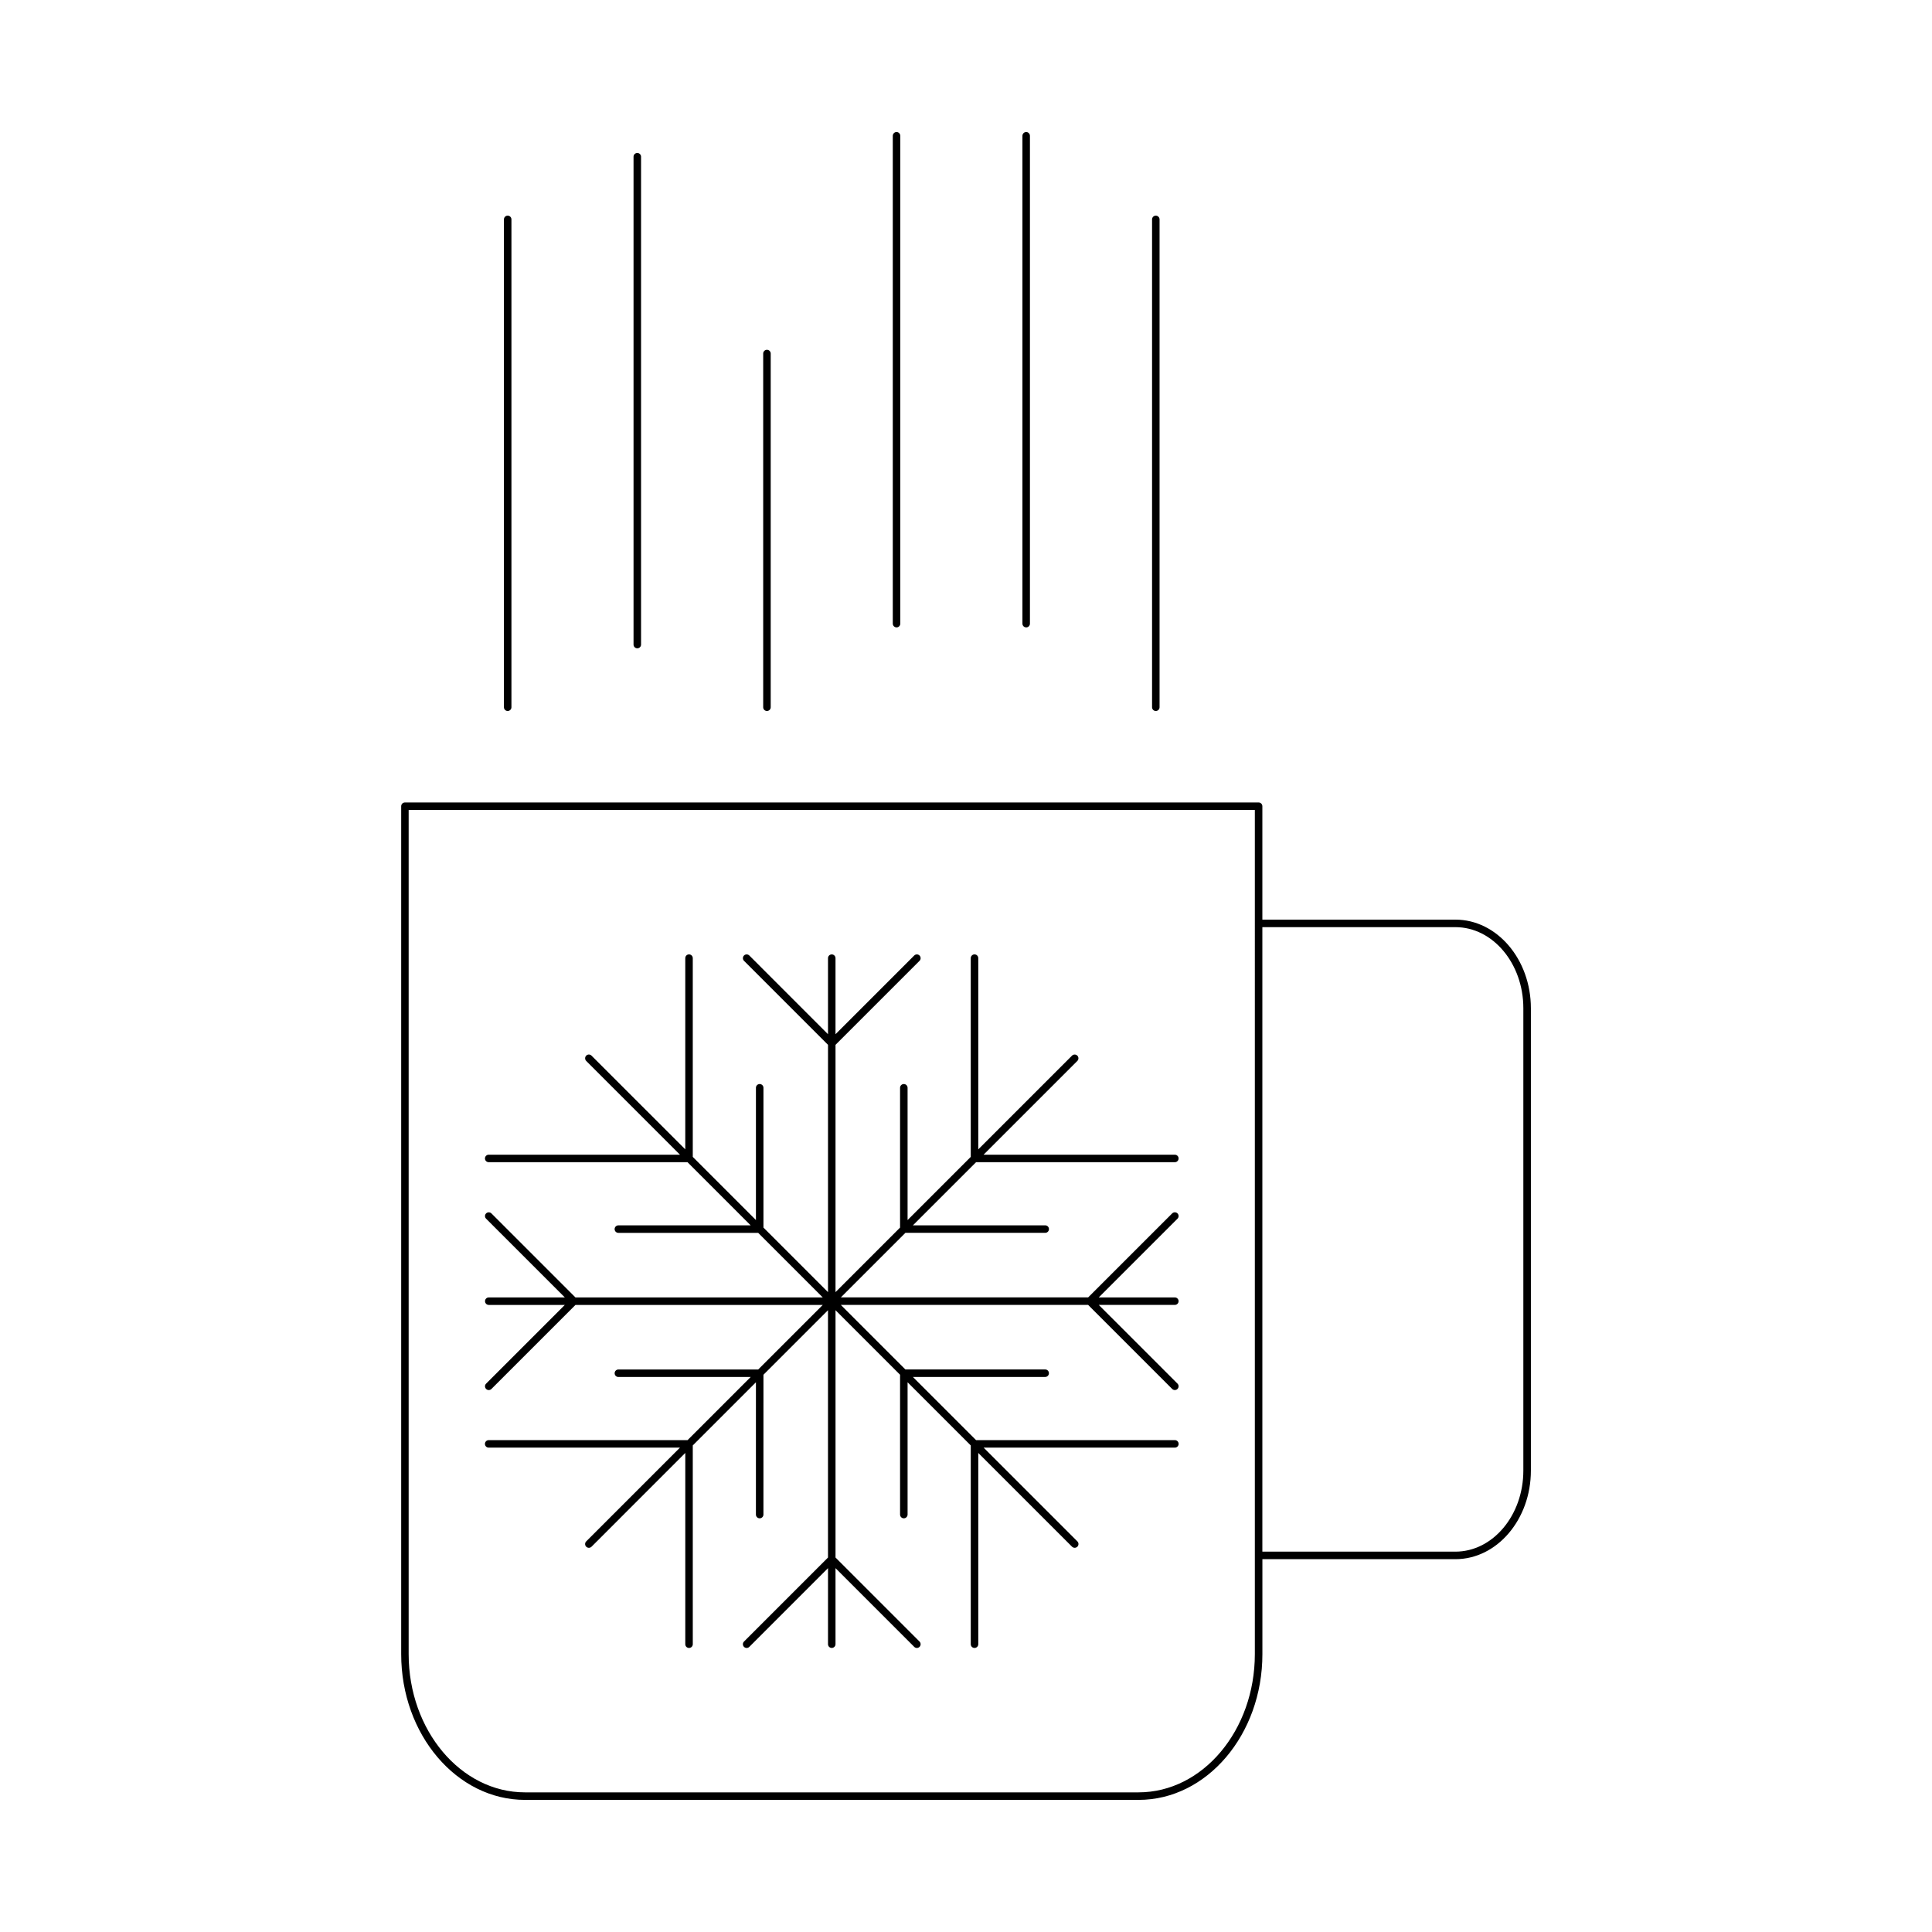
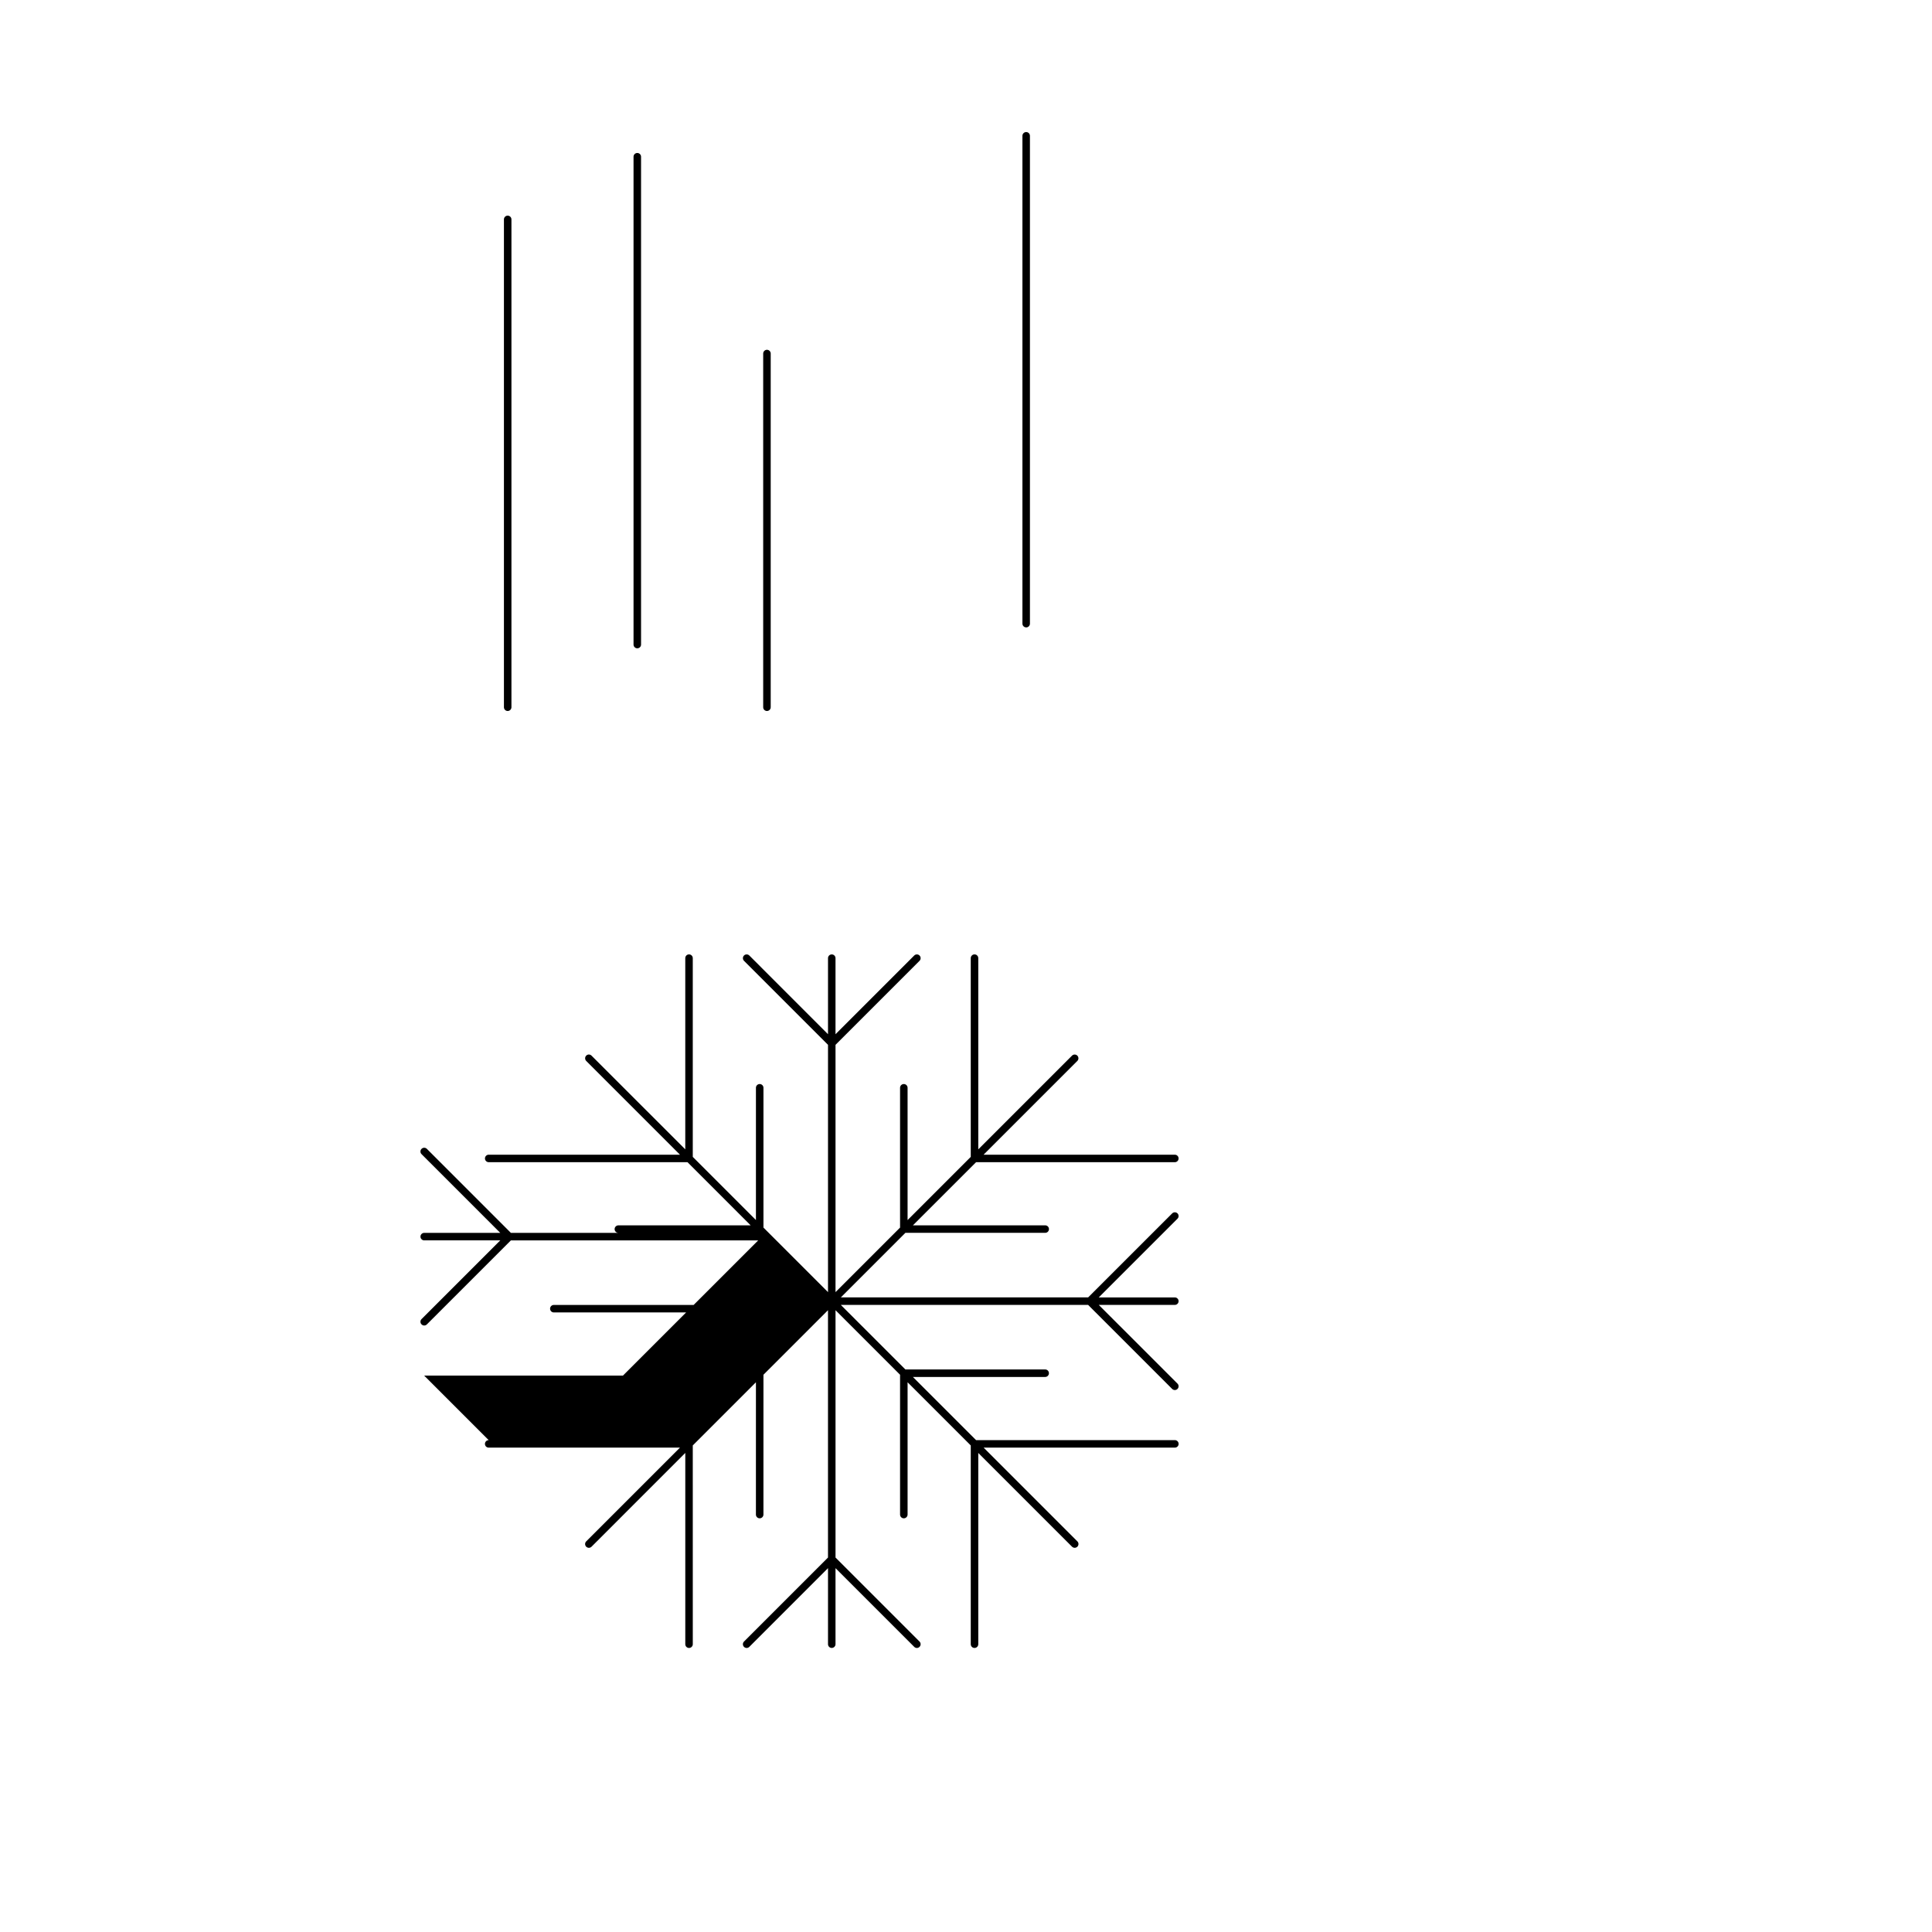
<svg xmlns="http://www.w3.org/2000/svg" fill="#000000" width="800px" height="800px" version="1.1" viewBox="144 144 512 512">
  <g>
-     <path d="m273.51 525.65c-0.551 0-0.996 0.449-0.996 0.996 0 0.551 0.441 0.992 0.996 0.992h50.684l-24.844 24.844c-0.387 0.387-0.387 1.02 0 1.41 0.195 0.191 0.449 0.293 0.707 0.293 0.258 0 0.516-0.102 0.707-0.293l24.844-24.848v50.688c0 0.551 0.441 0.996 0.992 0.996 0.551 0 0.996-0.449 0.996-0.996l-0.004-52.676 16.738-16.738-0.004 35.055c0 0.551 0.441 0.996 0.996 0.996 0.551 0 0.996-0.449 0.996-0.996l0.004-37.051 17.105-17.105v65.547l-22.262 22.262c-0.387 0.387-0.387 1.02 0 1.406 0.195 0.195 0.449 0.297 0.707 0.297 0.25 0 0.508-0.102 0.707-0.297l20.852-20.859v20.152c0 0.551 0.441 0.996 0.992 0.996s0.996-0.449 0.996-0.996v-20.152l20.859 20.859c0.387 0.395 1.02 0.395 1.406 0 0.387-0.387 0.387-1.02 0-1.406l-22.262-22.262v-65.547l17.105 17.105v37.051c0 0.551 0.441 0.996 0.996 0.996 0.551 0 0.996-0.449 0.996-0.996v-35.059l16.742 16.742v52.672c0 0.551 0.441 0.996 0.996 0.996 0.555 0 0.996-0.449 0.996-0.996v-50.684l24.844 24.844c0.195 0.191 0.453 0.293 0.711 0.293 0.25 0 0.508-0.102 0.707-0.293 0.387-0.395 0.387-1.023 0-1.41l-24.844-24.844h50.68c0.551 0 0.996-0.441 0.996-0.992s-0.449-0.996-0.996-0.996h-52.684l-16.742-16.738h35.059c0.551 0 0.992-0.449 0.992-0.996 0-0.551-0.441-0.992-0.992-0.992h-37.051l-17.109-17.109h65.539l22.27 22.27c0.191 0.191 0.449 0.293 0.707 0.293 0.258 0 0.516-0.102 0.707-0.293 0.387-0.387 0.387-1.02 0-1.41l-20.863-20.859h20.156c0.551 0 0.996-0.441 0.996-0.992 0-0.551-0.449-0.996-0.996-0.996h-20.156l20.863-20.859c0.387-0.387 0.387-1.02 0-1.406-0.387-0.387-1.02-0.387-1.406 0l-22.27 22.262h-65.539l17.109-17.109h37.051c0.551 0 0.992-0.441 0.992-0.992s-0.441-0.996-0.992-0.996h-35.059l16.738-16.73h52.672c0.551 0 0.996-0.449 0.996-0.996 0-0.551-0.449-0.992-0.996-0.992h-50.684l24.844-24.844c0.387-0.395 0.387-1.023 0-1.41-0.387-0.387-1.02-0.387-1.406 0l-24.844 24.844v-50.68c0-0.551-0.441-0.996-0.996-0.996-0.551 0-0.996 0.449-0.996 0.996v52.672l-16.742 16.742v-35.059c0-0.551-0.449-0.992-0.996-0.992-0.551 0-0.996 0.441-0.996 0.992v37.051l-17.105 17.105v-65.539l22.262-22.262c0.387-0.387 0.387-1.02 0-1.41-0.387-0.387-1.02-0.387-1.406 0l-20.859 20.859v-20.152c0-0.551-0.441-0.996-0.996-0.996-0.551 0-0.992 0.441-0.992 0.996v20.152l-20.852-20.859c-0.395-0.387-1.023-0.387-1.41 0-0.387 0.395-0.387 1.023 0 1.41l22.262 22.262v65.539l-17.109-17.109v-37.047c0-0.551-0.449-0.992-0.996-0.992-0.551 0-0.996 0.441-0.996 0.992v35.051l-16.738-16.738v-52.668c0-0.551-0.441-0.996-0.996-0.996-0.551 0-0.992 0.441-0.992 0.996v50.672l-24.844-24.836c-0.387-0.395-1.02-0.395-1.406 0-0.387 0.387-0.387 1.02 0 1.406l24.844 24.844h-50.684c-0.551 0-0.996 0.449-0.996 0.996 0 0.543 0.441 0.992 0.996 0.992h52.68l16.738 16.738h-35.055c-0.551 0-0.996 0.449-0.996 0.992 0 0.555 0.441 0.996 0.996 0.996h37.051l17.109 17.109h-65.539l-22.262-22.262c-0.395-0.387-1.023-0.387-1.41 0-0.395 0.387-0.395 1.02 0 1.406l20.859 20.859h-20.152c-0.551 0-0.996 0.441-0.996 0.996 0 0.543 0.441 0.992 0.996 0.992h20.152l-20.859 20.859c-0.395 0.387-0.395 1.02 0 1.406 0.195 0.195 0.449 0.297 0.707 0.297s0.508-0.102 0.707-0.297l22.262-22.262h65.539l-17.109 17.109h-37.051c-0.551 0-0.996 0.441-0.996 0.992s0.441 0.996 0.996 0.996h35.055l-16.738 16.738-52.688-0.008z" />
-     <path d="m529.69 387.71h-51.152v-30.051c0-0.551-0.441-0.996-0.992-0.996h-226.23c-0.551 0-0.996 0.441-0.996 0.996v224.71c0 21.301 14.715 38.621 32.809 38.621h162.61c18.094 0 32.809-17.32 32.809-38.621v-25.172h51.152c11.027 0 20-10.531 20-23.473v-122.53c-0.004-12.953-8.977-23.484-20.008-23.484zm-53.145 194.65c0 20.199-13.82 36.633-30.812 36.633h-162.62c-16.992 0-30.816-16.434-30.816-36.633v-223.71h224.25zm71.156-48.641c0 11.848-8.082 21.484-18.012 21.484h-51.152v-165.5h51.152c9.934 0 18.012 9.637 18.012 21.488z" />
+     <path d="m273.51 525.65c-0.551 0-0.996 0.449-0.996 0.996 0 0.551 0.441 0.992 0.996 0.992h50.684l-24.844 24.844c-0.387 0.387-0.387 1.02 0 1.41 0.195 0.191 0.449 0.293 0.707 0.293 0.258 0 0.516-0.102 0.707-0.293l24.844-24.848v50.688c0 0.551 0.441 0.996 0.992 0.996 0.551 0 0.996-0.449 0.996-0.996l-0.004-52.676 16.738-16.738-0.004 35.055c0 0.551 0.441 0.996 0.996 0.996 0.551 0 0.996-0.449 0.996-0.996l0.004-37.051 17.105-17.105v65.547l-22.262 22.262c-0.387 0.387-0.387 1.02 0 1.406 0.195 0.195 0.449 0.297 0.707 0.297 0.25 0 0.508-0.102 0.707-0.297l20.852-20.859v20.152c0 0.551 0.441 0.996 0.992 0.996s0.996-0.449 0.996-0.996v-20.152l20.859 20.859c0.387 0.395 1.02 0.395 1.406 0 0.387-0.387 0.387-1.02 0-1.406l-22.262-22.262v-65.547l17.105 17.105v37.051c0 0.551 0.441 0.996 0.996 0.996 0.551 0 0.996-0.449 0.996-0.996v-35.059l16.742 16.742v52.672c0 0.551 0.441 0.996 0.996 0.996 0.555 0 0.996-0.449 0.996-0.996v-50.684l24.844 24.844c0.195 0.191 0.453 0.293 0.711 0.293 0.25 0 0.508-0.102 0.707-0.293 0.387-0.395 0.387-1.023 0-1.41l-24.844-24.844h50.68c0.551 0 0.996-0.441 0.996-0.992s-0.449-0.996-0.996-0.996h-52.684l-16.742-16.738h35.059c0.551 0 0.992-0.449 0.992-0.996 0-0.551-0.441-0.992-0.992-0.992h-37.051l-17.109-17.109h65.539l22.27 22.27c0.191 0.191 0.449 0.293 0.707 0.293 0.258 0 0.516-0.102 0.707-0.293 0.387-0.387 0.387-1.02 0-1.41l-20.863-20.859h20.156c0.551 0 0.996-0.441 0.996-0.992 0-0.551-0.449-0.996-0.996-0.996h-20.156l20.863-20.859c0.387-0.387 0.387-1.02 0-1.406-0.387-0.387-1.02-0.387-1.406 0l-22.27 22.262h-65.539l17.109-17.109h37.051c0.551 0 0.992-0.441 0.992-0.992s-0.441-0.996-0.992-0.996h-35.059l16.738-16.73h52.672c0.551 0 0.996-0.449 0.996-0.996 0-0.551-0.449-0.992-0.996-0.992h-50.684l24.844-24.844c0.387-0.395 0.387-1.023 0-1.41-0.387-0.387-1.02-0.387-1.406 0l-24.844 24.844v-50.68c0-0.551-0.441-0.996-0.996-0.996-0.551 0-0.996 0.449-0.996 0.996v52.672l-16.742 16.742v-35.059c0-0.551-0.449-0.992-0.996-0.992-0.551 0-0.996 0.441-0.996 0.992v37.051l-17.105 17.105v-65.539l22.262-22.262c0.387-0.387 0.387-1.02 0-1.41-0.387-0.387-1.02-0.387-1.406 0l-20.859 20.859v-20.152c0-0.551-0.441-0.996-0.996-0.996-0.551 0-0.992 0.441-0.992 0.996v20.152l-20.852-20.859c-0.395-0.387-1.023-0.387-1.41 0-0.387 0.395-0.387 1.023 0 1.41l22.262 22.262v65.539l-17.109-17.109v-37.047c0-0.551-0.449-0.992-0.996-0.992-0.551 0-0.996 0.441-0.996 0.992v35.051l-16.738-16.738v-52.668c0-0.551-0.441-0.996-0.996-0.996-0.551 0-0.992 0.441-0.992 0.996v50.672l-24.844-24.836c-0.387-0.395-1.02-0.395-1.406 0-0.387 0.387-0.387 1.02 0 1.406l24.844 24.844h-50.684c-0.551 0-0.996 0.449-0.996 0.996 0 0.543 0.441 0.992 0.996 0.992h52.68l16.738 16.738h-35.055c-0.551 0-0.996 0.449-0.996 0.992 0 0.555 0.441 0.996 0.996 0.996h37.051h-65.539l-22.262-22.262c-0.395-0.387-1.023-0.387-1.41 0-0.395 0.387-0.395 1.02 0 1.406l20.859 20.859h-20.152c-0.551 0-0.996 0.441-0.996 0.996 0 0.543 0.441 0.992 0.996 0.992h20.152l-20.859 20.859c-0.395 0.387-0.395 1.02 0 1.406 0.195 0.195 0.449 0.297 0.707 0.297s0.508-0.102 0.707-0.297l22.262-22.262h65.539l-17.109 17.109h-37.051c-0.551 0-0.996 0.441-0.996 0.992s0.441 0.996 0.996 0.996h35.055l-16.738 16.738-52.688-0.008z" />
    <path d="m278.54 332.42c0.551 0 0.996-0.449 0.996-0.996v-129.28c0-0.551-0.441-0.996-0.996-0.996-0.551 0-0.992 0.449-0.992 0.996v129.28c0 0.547 0.441 0.996 0.992 0.996z" />
    <path d="m312.89 315.81c0.551 0 0.996-0.441 0.996-0.992v-129.28c0-0.551-0.441-0.996-0.996-0.996s-0.996 0.441-0.996 0.996v129.28c-0.004 0.543 0.445 0.992 0.996 0.992z" />
    <path d="m347.25 332.42c0.551 0 0.996-0.449 0.996-0.996v-93.73c0-0.551-0.449-0.996-0.996-0.996-0.551 0-0.996 0.449-0.996 0.996v93.73c-0.004 0.547 0.445 0.996 0.996 0.996z" />
-     <path d="m381.59 310.27c0.551 0 0.996-0.449 0.996-0.996v-129.28c0-0.551-0.449-0.996-0.996-0.996-0.551 0-0.992 0.449-0.992 0.996v129.27c0 0.551 0.449 1 0.992 1z" />
    <path d="m415.95 310.27c0.551 0 0.992-0.449 0.992-0.996v-129.28c0-0.551-0.441-0.996-0.992-0.996s-0.996 0.449-0.996 0.996v129.27c0 0.551 0.441 1 0.996 1z" />
-     <path d="m450.3 332.42c0.551 0 0.996-0.449 0.996-0.996v-129.28c0-0.551-0.449-0.996-0.996-0.996-0.551 0-0.992 0.449-0.992 0.996v129.28c0 0.547 0.441 0.996 0.992 0.996z" />
  </g>
</svg>